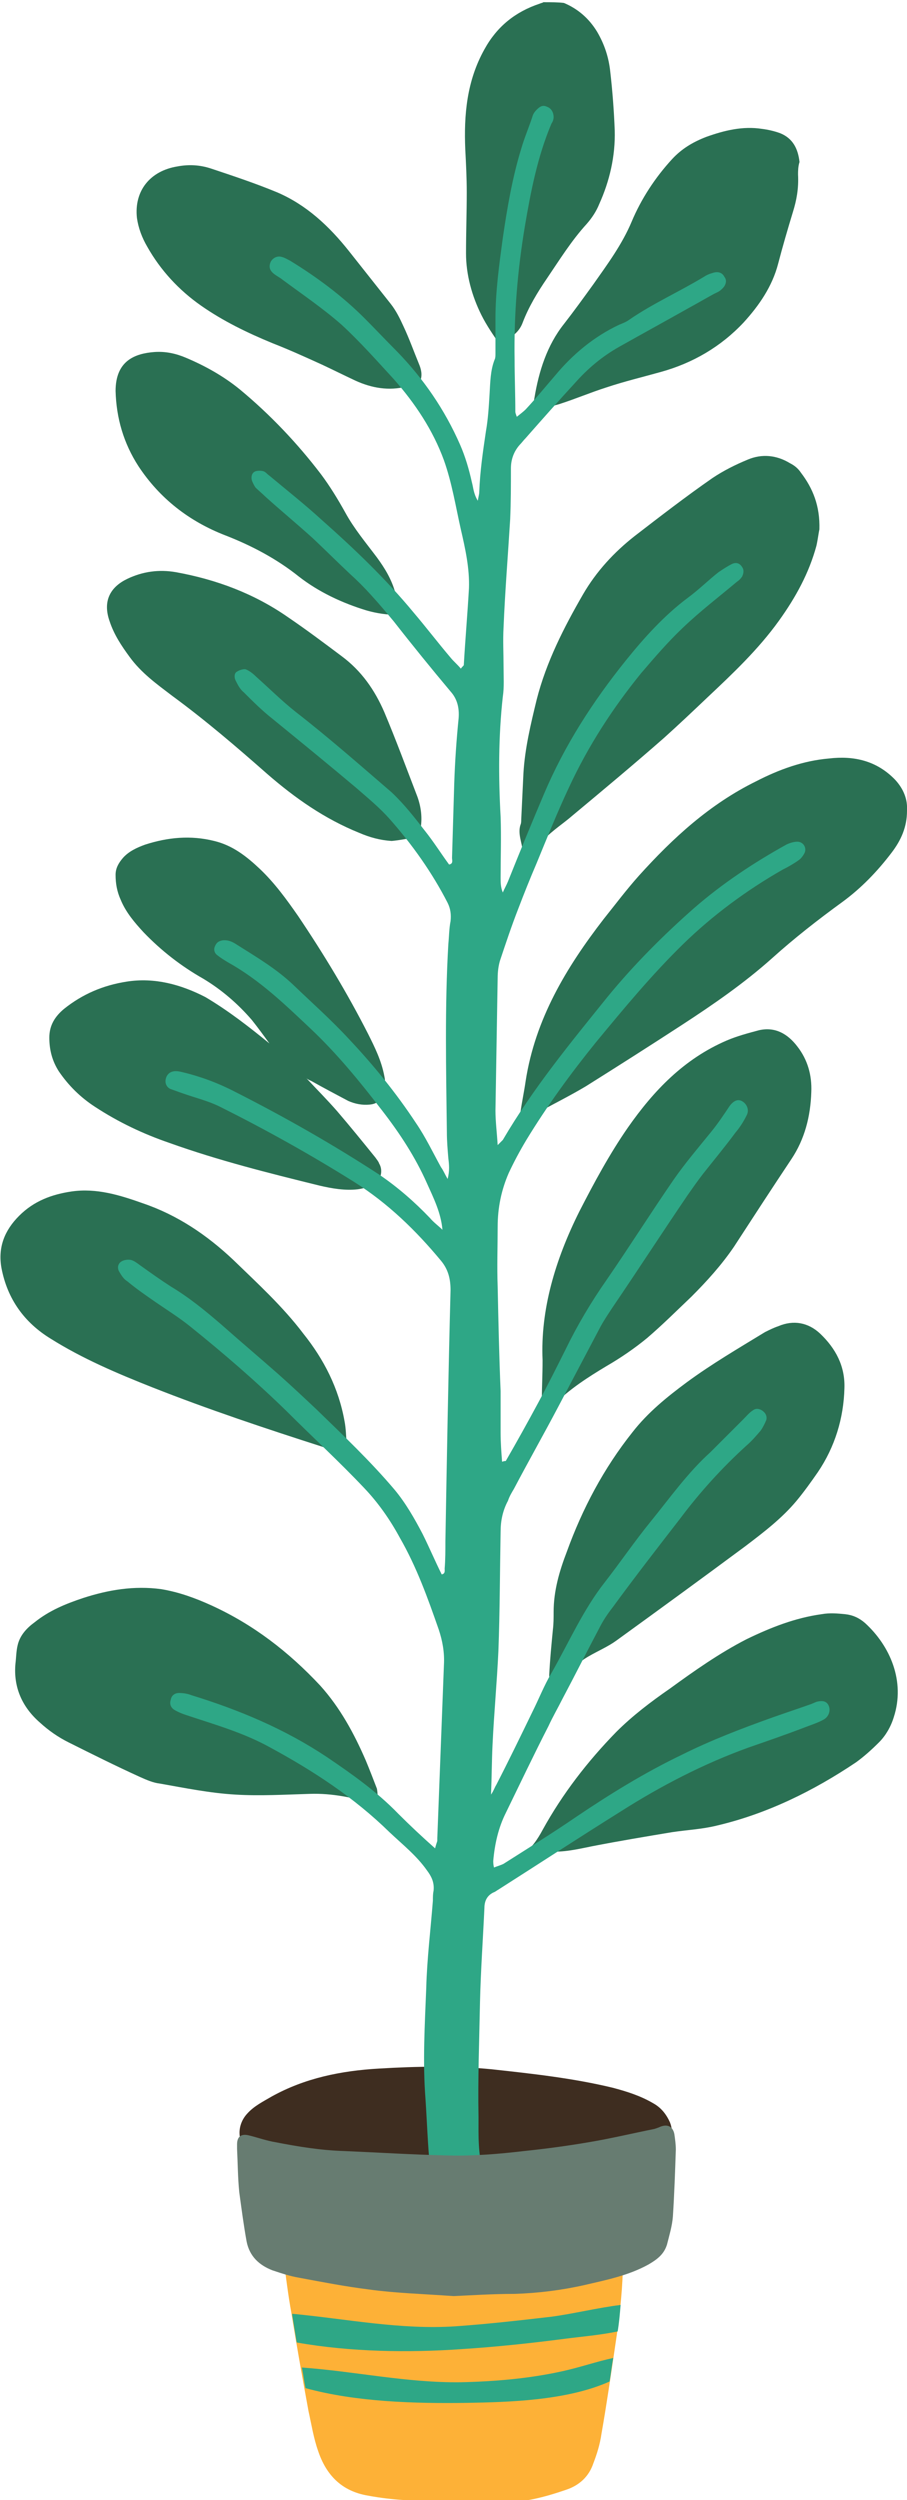
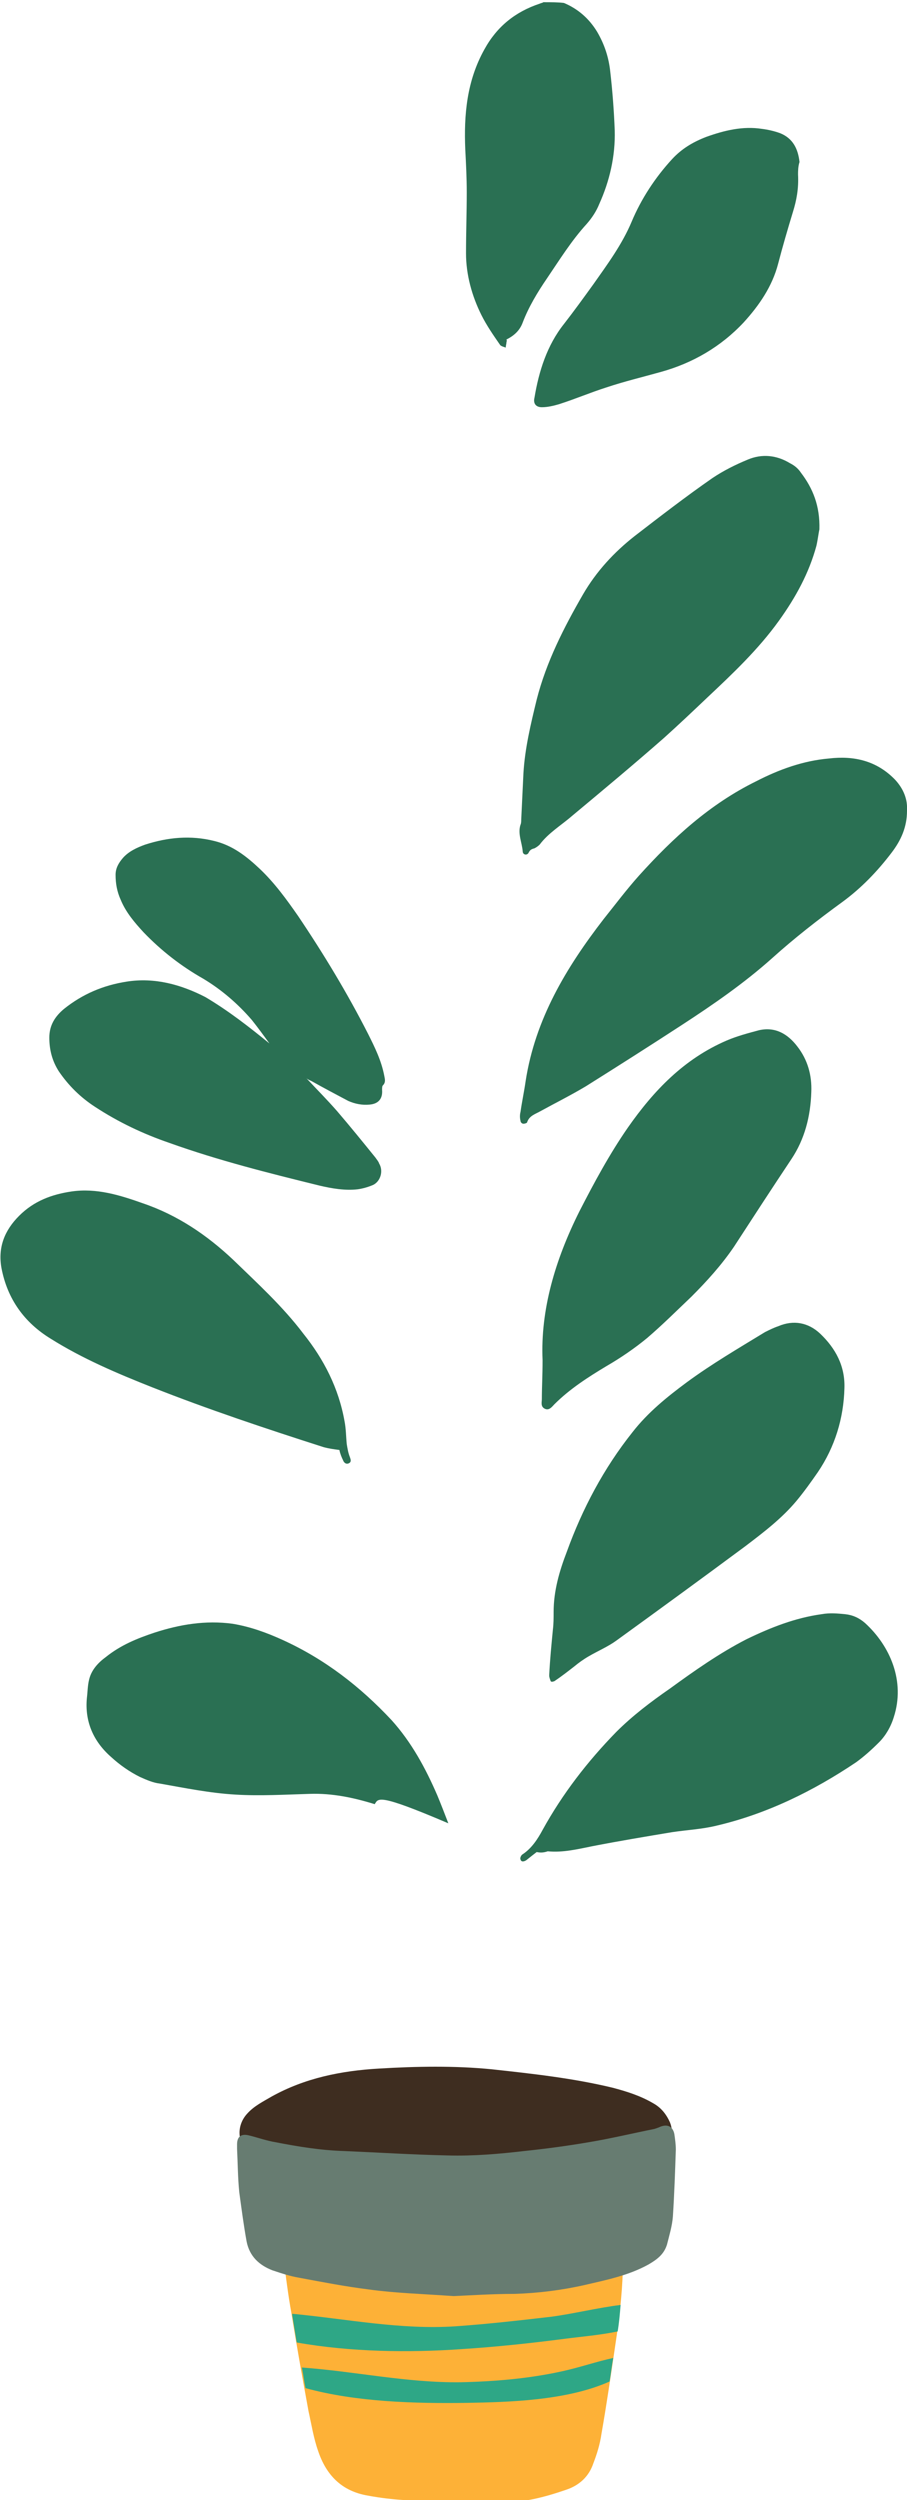
<svg xmlns="http://www.w3.org/2000/svg" id="Layer_1" x="0px" y="0px" viewBox="0 0 123.2 339.5" style="enable-background:new 0 0 123.2 339.5;" xml:space="preserve">
  <style type="text/css"> .st0{fill:#3E2D20;} .st1{fill:#FDB137;} .st2{fill:#2A7053;} .st3{fill:#2EA786;} .st4{fill:#677C71;} </style>
  <g>
    <path class="st0" d="M61.5,297.3c-4.8,0.2-9.5,0.1-14.3-0.6c-2.1-0.3-4.1-0.8-6.2-1.2c-0.5-0.1-1-0.3-1.5-0.4 c-2.2-0.4-4-1.5-5.7-2.8c-1.6-1.3-1.7-3.7-0.2-5.3c0.9-1,2.1-1.6,3.3-2.3c4.5-2.5,9.4-3.5,14.6-3.8c5.1-0.3,10.2-0.4,15.3,0.1 c5.5,0.6,11,1.2,16.4,2.5c1.9,0.5,3.8,1.1,5.5,2.1c1.1,0.6,1.8,1.5,2.3,2.6c0.6,1.5,0.2,3.1-1.1,4.2c-1.2,1-2.6,1.6-4.1,2.1 c-3.2,1.1-6.4,1.6-9.7,2.1c-4.4,0.7-8.8,0.7-13.2,0.8C62.5,297.3,62,297.3,61.5,297.3z" />
    <path class="st1" d="M84.9,306.6c-0.1,0.6-0.3,1.1-0.3,1.7c-0.1,3.4-0.5,6.7-1,10c-0.6,4.1-1.2,8.2-1.9,12.2 c-0.2,1.4-0.6,2.7-1.1,4c-0.6,1.8-1.9,3-3.7,3.6c-2.9,1-5.9,1.8-9,1.7c-4.3-0.2-8.7-0.1-13-0.3c-1.6-0.1-3.3-0.3-4.9-0.6 c-3.6-0.6-5.7-2.8-6.8-6.1c-0.6-1.7-0.9-3.6-1.3-5.4c-0.8-4.4-1.6-8.8-2.3-13.2c-0.5-2.7-0.8-5.4-1.2-8.2c-0.1-0.7-0.1-1.4,0-2.2 c0.1-1.4,1.2-2.2,2.6-1.9c4.4,0.9,8.7,0.8,13.1,0.5c4.3-0.4,8.6-0.7,13-0.7c3.5,0.1,7,0,10.4-0.2c1.6-0.1,3.2-0.5,4.8-1 c1-0.3,1.9-0.4,2.7,0.4C85,302.9,85,304.7,84.9,306.6z" />
    <g>
      <g>
        <path class="st2" d="M76.6,0.4c1.9,0.8,3.4,2.1,4.5,3.9c1,1.7,1.6,3.5,1.8,5.5c0.3,2.6,0.5,5.3,0.6,7.9c0.1,3.5-0.7,6.9-2.1,10 c-0.4,1-1,1.9-1.7,2.7c-2.1,2.3-3.7,4.9-5.4,7.4c-1.3,1.9-2.5,3.9-3.3,6c-0.4,1.1-1.2,1.8-2.2,2.3c0,0.1,0.1,0.2,0,0.3 c0,0.3-0.1,0.5-0.1,0.8c-0.3-0.1-0.7-0.2-0.8-0.4c-0.9-1.3-1.8-2.6-2.5-4c-1.3-2.6-2.1-5.5-2.1-8.4c0-2.8,0.1-5.5,0.1-8.3 c0-1.9-0.1-3.9-0.2-5.8c-0.2-4.7,0.2-9.3,2.6-13.6c1.7-3.1,4.2-5.1,7.5-6.2c0.2-0.1,0.4-0.1,0.5-0.2C74.9,0.3,75.8,0.3,76.6,0.4z " />
        <path class="st2" d="M36.6,141.7c-0.8-1.1-1.6-2.2-2.4-3.2c-1.9-2.2-4.1-4.1-6.6-5.6c-3-1.7-5.7-3.8-8.1-6.3 c-1.2-1.3-2.4-2.7-3.1-4.4c-0.5-1.1-0.7-2.2-0.7-3.4c0-0.9,0.4-1.6,1-2.3c0.8-0.9,1.9-1.4,3-1.8c3.1-1,6.2-1.3,9.4-0.5 c2.5,0.6,4.4,2.1,6.2,3.8c2,1.9,3.6,4.1,5.2,6.4c3.5,5.2,6.7,10.5,9.5,16c0.9,1.8,1.8,3.6,2.2,5.7c0.1,0.5,0.2,0.9-0.2,1.3 c-0.1,0.1-0.1,0.4-0.1,0.6c0.1,1.2-0.5,1.9-1.7,2c-1,0.1-2-0.1-2.9-0.5c-1.7-0.9-3.4-1.8-5-2.7c-0.2-0.1-0.5-0.2-0.7-0.4 c-0.1-0.1-0.1-0.1-0.2-0.2l0,0l0,0c0.1,0.1,0.1,0.1,0.2,0.2c1.4,1.5,2.8,2.9,4.2,4.5c1.8,2.1,3.5,4.2,5.2,6.3 c0.2,0.3,0.4,0.5,0.5,0.8c0.6,1,0.2,2.4-0.8,2.9c-0.7,0.3-1.4,0.5-2.1,0.6c-1.7,0.2-3.5-0.1-5.2-0.5c-6.9-1.7-13.7-3.4-20.4-5.8 c-3.5-1.2-6.9-2.8-10.1-4.9c-2-1.3-3.6-2.9-4.9-4.8c-0.9-1.4-1.3-2.9-1.3-4.6c0-1.7,0.8-2.9,2-3.9c2.5-2,5.3-3.2,8.5-3.7 c3.8-0.6,7.4,0.4,10.7,2.1C31.1,137.3,33.9,139.5,36.6,141.7L36.6,141.7z" />
        <path class="st2" d="M123.2,110.1c0,2.2-0.8,4-2.1,5.7c-1.9,2.5-4.1,4.8-6.7,6.7c-3.3,2.4-6.5,4.9-9.5,7.6 c-3.8,3.4-8,6.3-12.3,9.1c-4.3,2.8-8.7,5.6-13,8.3c-2,1.2-4.2,2.3-6.2,3.4c-0.7,0.4-1.5,0.6-1.8,1.5c0,0.1-0.3,0.2-0.5,0.2 c-0.2,0-0.4-0.2-0.4-0.4c-0.1-0.4-0.1-0.8,0-1.2c0.2-1.4,0.5-2.8,0.7-4.2c1.3-8.4,5.5-15.4,10.6-22c1.6-2,3.1-4,4.8-5.9 c4.6-5.1,9.6-9.7,15.9-12.8c3.1-1.6,6.4-2.8,9.9-3.1c3.4-0.4,6.5,0.3,9,2.9C122.7,107.1,123.3,108.5,123.2,110.1z" />
        <path class="st2" d="M111.3,71.9c-0.1,0.4-0.2,1.3-0.4,2.2c-1,3.7-2.8,7-5.1,10.2c-2.8,3.9-6.3,7.2-9.7,10.4 c-2,1.9-3.9,3.7-5.9,5.5c-4.1,3.6-8.3,7.1-12.5,10.6c-1.5,1.3-3.2,2.3-4.4,3.9c-0.2,0.2-0.5,0.4-0.7,0.5 c-0.4,0.1-0.6,0.2-0.8,0.6c-0.2,0.4-0.8,0.3-0.8-0.2c-0.1-1.2-0.7-2.4-0.3-3.6c0.1-0.2,0.1-0.5,0.1-0.7c0.1-2.1,0.2-4.2,0.3-6.3 c0.2-3.4,1-6.7,1.8-10c1.3-5.1,3.7-9.8,6.3-14.3c1.8-3.1,4.2-5.7,7-7.9c3.5-2.7,7-5.4,10.6-7.9c1.5-1,3.1-1.8,4.8-2.5 c1.9-0.8,3.9-0.6,5.7,0.5c0.6,0.3,1.1,0.7,1.5,1.3C110.4,66.3,111.4,68.7,111.3,71.9z" />
-         <path class="st2" d="M50.9,245c-2.9-0.9-5.8-1.5-8.8-1.4c-3.4,0.1-6.8,0.3-10.1,0.1c-3.5-0.2-6.9-0.9-10.3-1.5 c-0.9-0.1-1.8-0.5-2.7-0.9c-3.3-1.5-6.5-3.1-9.7-4.7c-1.4-0.7-2.7-1.6-3.9-2.7c-2.4-2.1-3.6-4.8-3.3-8c0.1-0.8,0.1-1.7,0.3-2.5 c0.3-1.3,1.2-2.3,2.3-3.1c2-1.6,4.2-2.5,6.6-3.3c3.4-1.1,6.9-1.7,10.6-1.2c2.4,0.4,4.6,1.2,6.8,2.2c5.7,2.6,10.5,6.3,14.8,10.9 c2.7,3,4.6,6.5,6.2,10.2c0.5,1.2,1,2.5,1.5,3.8C51.3,243.5,51.4,244.2,50.9,245z" />
+         <path class="st2" d="M50.9,245c-2.9-0.9-5.8-1.5-8.8-1.4c-3.4,0.1-6.8,0.3-10.1,0.1c-3.5-0.2-6.9-0.9-10.3-1.5 c-0.9-0.1-1.8-0.5-2.7-0.9c-1.4-0.7-2.7-1.6-3.9-2.7c-2.4-2.1-3.6-4.8-3.3-8c0.1-0.8,0.1-1.7,0.3-2.5 c0.3-1.3,1.2-2.3,2.3-3.1c2-1.6,4.2-2.5,6.6-3.3c3.4-1.1,6.9-1.7,10.6-1.2c2.4,0.4,4.6,1.2,6.8,2.2c5.7,2.6,10.5,6.3,14.8,10.9 c2.7,3,4.6,6.5,6.2,10.2c0.5,1.2,1,2.5,1.5,3.8C51.3,243.5,51.4,244.2,50.9,245z" />
        <path class="st2" d="M74.8,228.3c-0.1-0.3-0.2-0.5-0.2-0.8c0.1-2.1,0.3-4.1,0.5-6.2c0.1-0.8,0.1-1.6,0.1-2.4 c0-2.9,0.8-5.6,1.8-8.2c2.1-5.8,5-11.3,8.9-16.2c2.1-2.7,4.7-4.8,7.4-6.8c3.4-2.5,7-4.6,10.6-6.8c0.6-0.3,1.2-0.6,1.8-0.8 c2.1-0.9,4.1-0.5,5.7,1c2.1,2,3.4,4.4,3.3,7.4c-0.1,4.1-1.3,8-3.6,11.4c-0.9,1.3-1.9,2.7-2.9,3.9c-2,2.4-4.5,4.3-7,6.2 c-5.8,4.3-11.7,8.6-17.5,12.8c-1.1,0.8-2.5,1.4-3.7,2.1c-0.7,0.4-1.4,0.9-2,1.4c-0.9,0.7-1.8,1.4-2.7,2 C75,228.4,74.9,228.4,74.8,228.3z" />
        <path class="st2" d="M73.7,184.7c-0.3-6.8,1.7-13.6,5-20.2c2-3.9,4.1-7.8,6.6-11.4c3.5-5,7.6-9.3,13.4-11.8 c1.4-0.6,2.9-1,4.4-1.4c2.2-0.5,3.9,0.5,5.2,2.2c1.4,1.8,2,3.9,1.9,6.2c-0.1,3.3-0.9,6.4-2.7,9.1c-2.6,3.9-5.2,7.9-7.8,11.9 c-1.7,2.5-3.7,4.7-5.8,6.8c-2,1.9-3.9,3.8-6,5.6c-1.7,1.4-3.6,2.7-5.5,3.8c-2.5,1.5-5,3.1-7.1,5.2c-0.3,0.3-0.7,0.9-1.3,0.6 c-0.6-0.3-0.4-0.9-0.4-1.3C73.6,188.4,73.7,186.8,73.7,184.7z" />
        <path class="st2" d="M46.1,196.9c-0.8-0.1-1.5-0.2-2.2-0.4c-7.8-2.5-15.6-5.1-23.2-8.1c-4.8-1.9-9.5-3.9-13.8-6.6 c-3.6-2.2-5.9-5.4-6.7-9.6c-0.5-2.8,0.4-5.1,2.4-7.1c2-2,4.4-2.9,7.1-3.3c3.4-0.5,6.6,0.5,9.7,1.6c4.7,1.6,8.7,4.3,12.3,7.7 c3.3,3.2,6.7,6.3,9.5,10c2.8,3.5,4.8,7.4,5.6,11.9c0.2,1,0.2,2.1,0.3,3.1c0.1,0.6,0.2,1.2,0.4,1.7c0.1,0.3,0.3,0.7-0.1,0.9 c-0.4,0.2-0.7-0.1-0.8-0.4C46.4,197.9,46.2,197.4,46.1,196.9z" />
        <path class="st2" d="M72.9,251.5c-0.4,0.3-0.9,0.7-1.4,1.1c-0.3,0.2-0.7,0.3-0.8-0.1c-0.1-0.2,0.1-0.6,0.3-0.7 c1.2-0.8,2-2,2.7-3.3c2.7-4.9,6.1-9.3,10-13.3c2.2-2.2,4.7-4.1,7.3-5.9c3.3-2.4,6.7-4.8,10.4-6.7c3.3-1.6,6.6-2.9,10.2-3.4 c1.1-0.2,2.2-0.1,3.2,0c1,0.1,1.9,0.5,2.7,1.2c3.4,3.1,5.5,7.9,3.9,12.8c-0.4,1.3-1.1,2.5-2,3.4c-1,1-2,1.9-3.1,2.7 c-5.8,3.9-12.1,7-18.9,8.6c-2,0.5-4.1,0.6-6.1,0.9c-3.6,0.6-7.2,1.2-10.8,1.9c-2,0.4-4,0.9-6.1,0.7 C73.8,251.6,73.4,251.6,72.9,251.5z" />
-         <path class="st2" d="M53.2,114.2c-1.6-0.1-3-0.5-4.4-1.1c-4.7-1.9-8.7-4.7-12.5-8c-4.2-3.7-8.4-7.3-12.9-10.6 c-2.1-1.6-4.2-3.1-5.8-5.3c-1.1-1.5-2.1-3-2.7-4.8c-1-2.8,0.1-4.7,2.4-5.8c2.1-1,4.3-1.3,6.6-0.9c5.5,1,10.6,2.9,15.2,6.1 c2.5,1.7,4.9,3.5,7.3,5.3c2.7,2,4.5,4.6,5.8,7.6c1.6,3.8,3,7.6,4.5,11.5c0.5,1.4,0.7,2.9,0.4,4.5c-0.1,0.6-0.3,0.9-0.8,1 C55.3,113.9,54.3,114.1,53.2,114.2z" />
        <path class="st2" d="M108.4,23.7c0.1,1.9-0.2,3.5-0.7,5.1c-0.7,2.3-1.4,4.7-2,7c-0.8,3.1-2.6,5.7-4.7,8 c-3.1,3.3-6.9,5.5-11.2,6.7c-2.5,0.7-5,1.3-7.4,2.1c-2.2,0.7-4.3,1.6-6.5,2.3c-0.7,0.2-1.5,0.4-2.3,0.4c-0.8,0-1.2-0.5-1-1.3 c0.6-3.6,1.7-7.1,4-10c1.4-1.8,2.7-3.6,4-5.4c1.9-2.7,3.9-5.4,5.2-8.5c1.3-3.1,3.2-6,5.5-8.5c1.3-1.4,2.8-2.3,4.6-3 c2.5-0.9,5-1.5,7.6-1.1c0.8,0.1,1.7,0.3,2.5,0.6c1.7,0.7,2.4,2.1,2.6,3.9C108.4,22.6,108.4,23.3,108.4,23.7z" />
-         <path class="st2" d="M55.2,52.5c-2.4,0.6-4.7,0.2-6.9-0.8c-1.5-0.7-3.1-1.5-4.6-2.2c-2.2-1-4.4-2-6.7-2.9c-3.4-1.4-6.7-3-9.7-5.1 c-3-2.1-5.5-4.8-7.3-8c-0.7-1.2-1.2-2.5-1.4-3.9c-0.4-3.7,1.8-6.4,5.5-7c1.6-0.3,3.1-0.2,4.6,0.3c3,1,6,2,8.9,3.2 c4,1.7,7.1,4.6,9.8,8c1.9,2.4,3.8,4.8,5.7,7.2c0.7,0.9,1.2,1.9,1.7,3c0.8,1.7,1.4,3.4,2.1,5.1c0.3,0.7,0.5,1.5,0.2,2.3 c-0.1,0.3-0.2,0.6-0.3,0.8C56.2,53.2,55.9,53.2,55.2,52.5z" />
-         <path class="st2" d="M54.2,82.4c0.4,0.3,1.1,0,1,0.7c-0.1,0.6-0.7,0.4-1.1,0.4c-1.5,0-2.9-0.2-4.3-0.6c-3.3-1-6.5-2.5-9.2-4.6 c-3-2.4-6.4-4.2-10-5.6c-4.9-1.9-8.9-5-11.8-9.4c-2-3.1-3-6.5-3.1-10.2c0-4.1,2.6-5.1,5.3-5.3c1.5-0.1,2.9,0.2,4.3,0.8 c2.6,1.1,5.1,2.5,7.3,4.3c4.1,3.4,7.8,7.3,11,11.5c1.2,1.6,2.3,3.4,3.3,5.2c1.2,2.2,2.8,4.1,4.3,6.1c1.1,1.5,2,3,2.5,4.8 C53.9,81,54,81.7,54.2,82.4z" />
      </g>
    </g>
-     <path class="st3" d="M62.8,297.5c-0.8-0.3-1.6-0.6-2.4-0.8c-1.1-0.4-1.9-1-2-2.4c-0.3-3.1-0.4-6.2-0.6-9.2 c-0.4-5.1-0.1-10.1,0.1-15.2c0.1-3.9,0.6-7.9,0.9-11.8c0-0.5,0-0.9,0.1-1.4c0.1-1.1-0.3-1.9-0.9-2.7c-1.4-2-3.3-3.5-5.1-5.2 c-4.8-4.7-10.3-8.3-16.2-11.5c-3.6-2-7.5-3.1-11.4-4.4c-0.6-0.2-1.1-0.4-1.6-0.7c-0.5-0.3-0.7-0.8-0.5-1.4c0.1-0.6,0.6-0.9,1.1-0.9 c0.6,0,1.2,0.1,1.7,0.3c6.5,2,12.7,4.6,18.4,8.4c3.4,2.3,6.8,4.7,9.7,7.7c1.6,1.6,3.2,3.1,5,4.7c0.1-0.4,0.2-0.7,0.3-1 c0-0.1,0-0.3,0-0.4c0.3-7.8,0.6-15.6,0.9-23.5c0.1-1.7-0.2-3.3-0.7-4.8c-1.5-4.3-3-8.5-5.3-12.5c-1.3-2.4-2.9-4.7-4.8-6.7 c-3.4-3.6-7-6.9-10.5-10.4c-4.2-4.1-8.6-7.9-13.2-11.6c-1.5-1.2-3.1-2.2-4.7-3.3c-1.3-0.9-2.6-1.8-3.8-2.8 c-0.5-0.3-0.8-0.8-1.1-1.3c-0.3-0.5-0.2-1.1,0.3-1.4c0.3-0.2,0.9-0.3,1.3-0.2c0.4,0.1,0.8,0.4,1.2,0.7c1.4,1,2.8,2,4.2,2.9 c2.5,1.5,4.7,3.3,6.9,5.2c2.6,2.3,5.2,4.5,7.7,6.7c1.8,1.6,3.5,3.2,5.2,4.8c3.6,3.5,7.3,7,10.6,10.9c1.5,1.8,2.7,3.9,3.8,6 c0.9,1.8,1.7,3.7,2.6,5.5c0.5-0.1,0.4-0.5,0.4-0.8c0.1-1.2,0.1-2.5,0.1-3.7c0.2-11.4,0.4-22.7,0.7-34.1c0-1.5-0.3-2.8-1.3-4 c-3.4-4.1-7.2-7.8-11.8-10.7c-5.9-3.7-12-7.1-18.2-10.2c-1.6-0.8-3.3-1.2-5-1.8c-0.6-0.2-1.1-0.4-1.7-0.6c-0.5-0.2-0.8-0.7-0.7-1.3 c0.1-0.6,0.5-1,1-1.1c0.4-0.1,0.9,0,1.3,0.1c2.5,0.6,4.9,1.5,7.2,2.7c6.7,3.4,13.2,7.1,19.5,11.2c2.5,1.7,4.8,3.7,6.9,5.9 c0.5,0.6,1.2,1.1,1.7,1.6l0.1,0.1l-0.1-0.1c-0.2-2.3-1.2-4.3-2.1-6.3c-1.6-3.6-3.7-6.8-6.1-9.9c-3-3.9-6.1-7.7-9.7-11.1 c-3.5-3.3-6.9-6.6-11.2-9c-0.5-0.3-1-0.6-1.5-1c-0.4-0.3-0.5-0.8-0.3-1.2c0.2-0.5,0.5-0.7,1-0.8c0.8-0.1,1.4,0.2,2,0.6 c2.7,1.7,5.4,3.3,7.7,5.5c2.5,2.4,5.1,4.7,7.5,7.3c3.3,3.5,6.4,7.3,9.1,11.4c1.3,1.9,2.3,4,3.4,6c0.3,0.4,0.5,0.9,0.9,1.6 c0.3-1.1,0.2-2,0.1-2.8c-0.1-1.2-0.2-2.4-0.2-3.5c-0.1-8.5-0.3-17.1,0.2-25.6c0.1-1,0.1-2.1,0.3-3.1c0.1-0.9,0-1.7-0.4-2.5 c-2.1-4.1-4.8-7.9-7.8-11.3c-1.4-1.6-3-2.9-4.6-4.3c-3.8-3.2-7.6-6.3-11.4-9.4c-1.4-1.1-2.7-2.4-3.9-3.6c-0.5-0.4-0.8-1-1.1-1.6 c-0.2-0.4-0.2-1,0.2-1.2c0.3-0.2,0.9-0.4,1.2-0.3c0.5,0.2,1,0.6,1.4,1c1.8,1.6,3.5,3.3,5.4,4.8c4.5,3.5,8.7,7.2,13,10.9 c1.7,1.6,3.1,3.4,4.5,5.2c1.2,1.5,2.2,3.1,3.3,4.6c0.6-0.1,0.4-0.6,0.4-0.9c0.1-3.4,0.2-6.7,0.3-10.1c0.1-3,0.3-5.9,0.6-8.9 c0.1-1.4-0.2-2.6-1.1-3.6c-2.6-3.1-5.2-6.3-7.7-9.5c-1-1.2-2-2.4-3.1-3.6c-0.9-1-1.9-2-2.9-2.9c-1.7-1.6-3.3-3.2-5-4.8 c-2.1-1.9-4.4-3.8-6.5-5.7c-0.4-0.4-0.9-0.8-1.3-1.2c-0.2-0.3-0.4-0.7-0.5-1c-0.1-0.5,0-1,0.5-1.2c0.3-0.1,0.8-0.1,1.1,0 c0.3,0.1,0.5,0.4,0.8,0.6c2.4,2,4.8,3.9,7.1,6c4.4,3.9,8.7,8,12.5,12.6c1.7,2,3.3,4.1,5,6.1c0.4,0.5,0.9,0.9,1.4,1.5 c0.2-0.3,0.4-0.4,0.4-0.5c0.2-3.5,0.5-6.9,0.7-10.4c0.1-2.7-0.5-5.4-1.1-8c-0.7-3.1-1.2-6.3-2.3-9.4c-1.5-4.1-3.9-7.7-6.8-11 c-2.3-2.5-4.6-5.1-7.1-7.4c-2.5-2.2-5.3-4.1-8-6.1c-0.5-0.4-1-0.6-1.4-1c-0.4-0.4-0.5-0.9-0.2-1.5c0.3-0.5,0.9-0.8,1.5-0.6 c0.4,0.1,0.7,0.3,1.1,0.5c3.6,2.2,7.1,4.8,10.1,7.8c1.5,1.5,2.9,3,4.4,4.5c3.6,3.7,6.5,7.9,8.6,12.7c0.7,1.6,1.2,3.3,1.6,5.1 c0.2,0.7,0.2,1.5,0.8,2.5c0.1-0.6,0.2-0.9,0.2-1.2c0.1-2.8,0.5-5.5,0.9-8.2c0.3-1.7,0.4-3.4,0.5-5.1c0.1-1.6,0.1-3.2,0.7-4.7 c0.1-0.2,0.1-0.5,0.1-0.8c0-1.6,0-3.2,0-4.7c0-3.7,0.5-7.3,1-11c0.6-4.1,1.3-8.2,2.5-12.1c0.4-1.4,1-2.8,1.5-4.3 c0.1-0.4,0.3-0.7,0.6-1c0.4-0.4,0.8-0.7,1.4-0.4c0.6,0.2,0.9,0.8,0.9,1.4c0,0.3-0.1,0.6-0.3,0.9c-1.9,4.5-2.8,9.2-3.6,13.9 c-1,6-1.5,12-1.4,18.1c0,2.4,0.1,4.7,0.1,7.1c0,0.2,0.1,0.4,0.2,0.7c0.5-0.4,0.9-0.7,1.2-1c1.4-1.5,2.7-3.1,4-4.6 c2.4-2.9,5.3-5.3,8.7-6.9c0.5-0.2,1-0.4,1.4-0.7c3.2-2.2,6.8-3.8,10.1-5.8c0.3-0.2,0.7-0.4,1.1-0.5c0.8-0.3,1.4-0.1,1.7,0.5 c0.4,0.5,0.2,1.2-0.4,1.7c-0.3,0.3-0.6,0.4-1,0.6c-1.1,0.6-2.3,1.3-3.4,1.9c-3.2,1.8-6.3,3.5-9.5,5.3c-2.3,1.3-4.2,2.9-5.9,4.8 c-2.3,2.5-4.6,5.1-6.8,7.6c-0.3,0.3-0.5,0.6-0.8,0.9c-0.8,0.9-1.2,2-1.2,3.2c0,2.3,0,4.6-0.1,6.9c-0.3,4.9-0.7,9.8-0.9,14.7 c-0.1,1.8,0,3.5,0,5.3c0,1.4,0.1,2.8-0.1,4.1c-0.6,5.4-0.6,10.9-0.3,16.3c0.1,2.8,0,5.5,0,8.3c0,0.6,0,1.3,0.3,2 c0.2-0.5,0.5-1,0.7-1.5c1.6-4,3.2-7.9,4.9-11.9c2.8-6.6,6.6-12.5,11.1-18.1c2.5-3.1,5.2-6.1,8.4-8.5c1.5-1.1,2.8-2.4,4.2-3.5 c0.6-0.4,1.2-0.8,1.8-1.1c0.6-0.3,1.1-0.1,1.4,0.4c0.3,0.4,0.2,0.9,0,1.3c-0.2,0.3-0.4,0.5-0.7,0.7c-2.5,2.1-5,4-7.4,6.3 c-2,1.9-3.8,4-5.6,6.1c-3.9,4.8-7.2,9.9-9.8,15.5c-1.6,3.4-3,6.9-4.4,10.3c-0.9,2.1-1.7,4.1-2.5,6.2c-0.9,2.3-1.7,4.7-2.5,7.1 c-0.2,0.7-0.3,1.5-0.3,2.3c-0.1,6-0.2,12-0.3,18c0,1.5,0.2,3,0.3,4.7c0.3-0.3,0.5-0.5,0.7-0.7c4.1-7,9.2-13.2,14.2-19.4 c3.6-4.4,7.6-8.4,11.8-12.1c3.8-3.3,8-6.1,12.5-8.6c0.4-0.2,1-0.4,1.5-0.4c0.8,0,1.3,0.8,1,1.5c-0.2,0.4-0.5,0.8-0.8,1 c-0.7,0.5-1.4,0.9-2.2,1.3c-4.9,2.8-9.5,6.2-13.5,10.1c-4.3,4.2-8.1,8.8-11.9,13.4c-3.4,4.2-6.6,8.6-9.4,13.2 c-0.9,1.5-1.7,3-2.4,4.5c-1,2.3-1.5,4.7-1.5,7.3c0,2.7-0.1,5.4,0,8.1c0.1,4.7,0.2,9.5,0.4,14.2c0,1.9,0,3.8,0,5.7 c0,1.3,0.1,2.6,0.2,3.9c0.3-0.1,0.4-0.1,0.5-0.1c1.5-2.6,3-5.3,4.4-7.9c1.3-2.4,2.5-4.8,3.7-7.2c1.6-3.3,3.5-6.5,5.6-9.5 c3.1-4.5,6-9.1,9.1-13.6c1.6-2.3,3.4-4.4,5.1-6.5c0.9-1.1,1.7-2.3,2.5-3.5c0.6-0.8,1.2-1,1.8-0.6c0.6,0.4,0.9,1.2,0.5,1.9 c-0.4,0.8-0.9,1.6-1.5,2.3c-1.4,1.9-2.9,3.7-4.4,5.6c-0.7,0.9-1.4,1.9-2.1,2.9c-3.4,5-6.7,10.1-10.1,15.1c-0.6,0.9-1.2,1.8-1.7,2.7 c-1.9,3.6-3.8,7.2-5.7,10.8c-2,3.8-4.1,7.5-6.1,11.3c-0.3,0.5-0.6,1-0.8,1.6c-0.7,1.3-1,2.7-1,4.2c-0.1,5.4-0.1,10.8-0.3,16.2 c-0.2,4.3-0.6,8.5-0.8,12.8c-0.1,2.1-0.1,4.2-0.2,6.7c0.4-0.6,0.5-1,0.7-1.3c1.7-3.3,3.3-6.6,4.9-9.9c0.9-1.8,1.6-3.6,2.6-5.3 c2.4-4.2,4.3-8.6,7.3-12.4c2.1-2.7,4-5.5,6.2-8.2c2.6-3.2,5-6.6,8.1-9.4c0.3-0.3,0.6-0.6,0.8-0.8c1.2-1.2,2.4-2.4,3.6-3.6 c0.5-0.5,0.9-1,1.4-1.3c0.4-0.3,0.9-0.2,1.3,0.1c0.4,0.3,0.6,0.7,0.5,1.2c-0.2,0.5-0.5,1.1-0.8,1.5c-0.6,0.7-1.2,1.4-1.9,2 c-3.3,3-6.3,6.3-9,9.9c-3.1,4-6.2,8-9.2,12.1c-0.7,0.9-1.3,1.8-1.8,2.8c-1.7,3.2-3.3,6.4-5,9.6c-0.6,1.2-1.3,2.4-1.9,3.7 c-2,3.9-3.9,7.9-5.8,11.8c-1,2-1.5,4.2-1.7,6.5c0,0.2,0,0.5,0.1,0.9c0.5-0.2,0.9-0.3,1.3-0.5c3.3-2.1,6.7-4.2,9.9-6.4 c4.6-3.1,9.3-6,14.3-8.4c4-2,8.2-3.6,12.4-5.1c1.7-0.6,3.5-1.2,5.2-1.8c0.2-0.1,0.5-0.2,0.7-0.3c0.8-0.2,1.3-0.1,1.6,0.4 c0.4,0.7,0.1,1.6-0.6,2c-0.7,0.4-1.6,0.7-2.4,1c-2.6,1-5.2,1.9-7.8,2.8c-6.1,2.2-11.9,5.2-17.4,8.7c-5.6,3.5-11.1,7.1-16.6,10.6 c-0.2,0.1-0.4,0.3-0.7,0.4c-0.8,0.4-1.2,1.1-1.2,2.1c-0.2,4.3-0.5,8.5-0.6,12.8c-0.1,5.2-0.3,10.4-0.2,15.6c0,2.5-0.1,5.1,0.7,7.6 c0.3,0.9,0.1,1.3-0.8,1.8c-0.3,0.2-0.7,0.4-1,0.6C63.4,297.5,63.1,297.5,62.8,297.5z" />
    <path class="st4" d="M61.6,311.8c-4.2-0.3-7.9-0.4-11.5-0.9c-3.2-0.4-6.3-1-9.5-1.6c-1.2-0.2-2.4-0.6-3.6-1 c-1.8-0.7-3.1-1.9-3.5-3.9c-0.4-2.2-0.7-4.5-1-6.7c-0.2-2-0.2-3.9-0.3-5.9c0-0.2,0-0.4,0-0.6c0-1.1,0.6-1.5,1.7-1.2 c1.2,0.3,2.3,0.7,3.5,0.9c3.1,0.6,6.1,1.1,9.3,1.2c4.7,0.2,9.4,0.5,14.1,0.6c3.5,0.1,7-0.2,10.4-0.6c2.9-0.3,5.9-0.7,8.8-1.2 c3-0.5,5.9-1.2,8.9-1.8c0.3-0.1,0.6-0.2,0.8-0.3c1-0.4,1.7,0,1.9,1c0.1,0.7,0.2,1.4,0.2,2.1c-0.1,3-0.2,6-0.4,9.1 c-0.1,1.3-0.5,2.6-0.8,3.8c-0.4,1.3-1.3,2-2.5,2.7c-2.7,1.5-5.7,2.1-8.7,2.8c-3.1,0.7-6.3,1.1-9.5,1.2 C66.9,311.5,63.9,311.7,61.6,311.8z" />
    <g>
      <path class="st3" d="M62.7,319c4.7-0.3,9.4-0.8,14-1.4c2.3-0.3,4.8-0.5,7.2-1c0.2-1.2,0.3-2.4,0.4-3.6c-3.2,0.4-6.4,1.2-9.4,1.6 c-4.3,0.5-8.7,1-13,1.3c-7.5,0.5-14.8-1-22.2-1.7c0,0.1,0,0.1,0,0.2c0.2,1.2,0.4,2.5,0.6,3.7C47.6,319.4,55.6,319.5,62.7,319z" />
      <path class="st3" d="M63.4,326.3c5.7-0.1,13.6-0.3,19.4-2.9c0.2-1.1,0.3-2.2,0.5-3.2c-2.3,0.5-4.6,1.3-6.9,1.8 c-4.5,1-9.2,1.4-13.8,1.5c-7.3,0.1-14.5-1.5-21.6-2c0.2,0.9,0.3,1.9,0.5,2.8C48.4,326.2,56.5,326.4,63.4,326.3z" />
    </g>
  </g>
</svg>